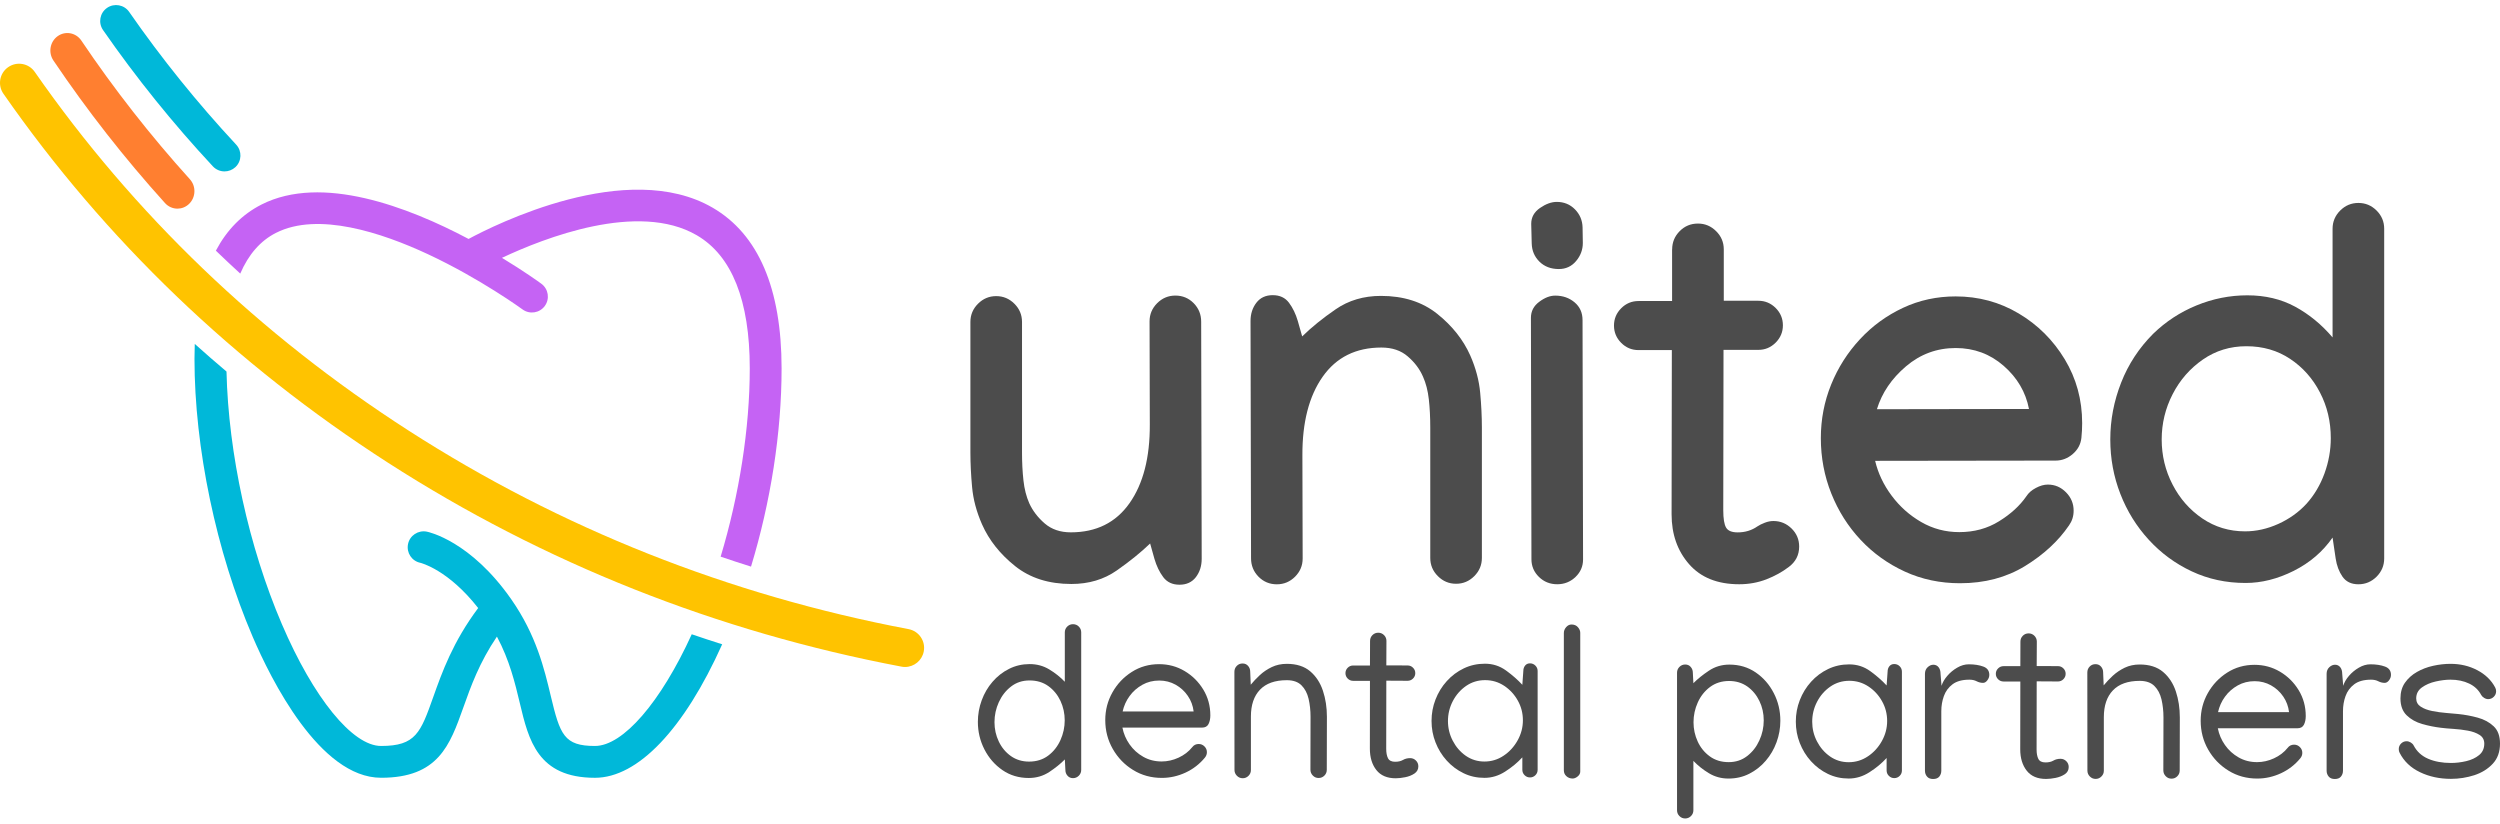
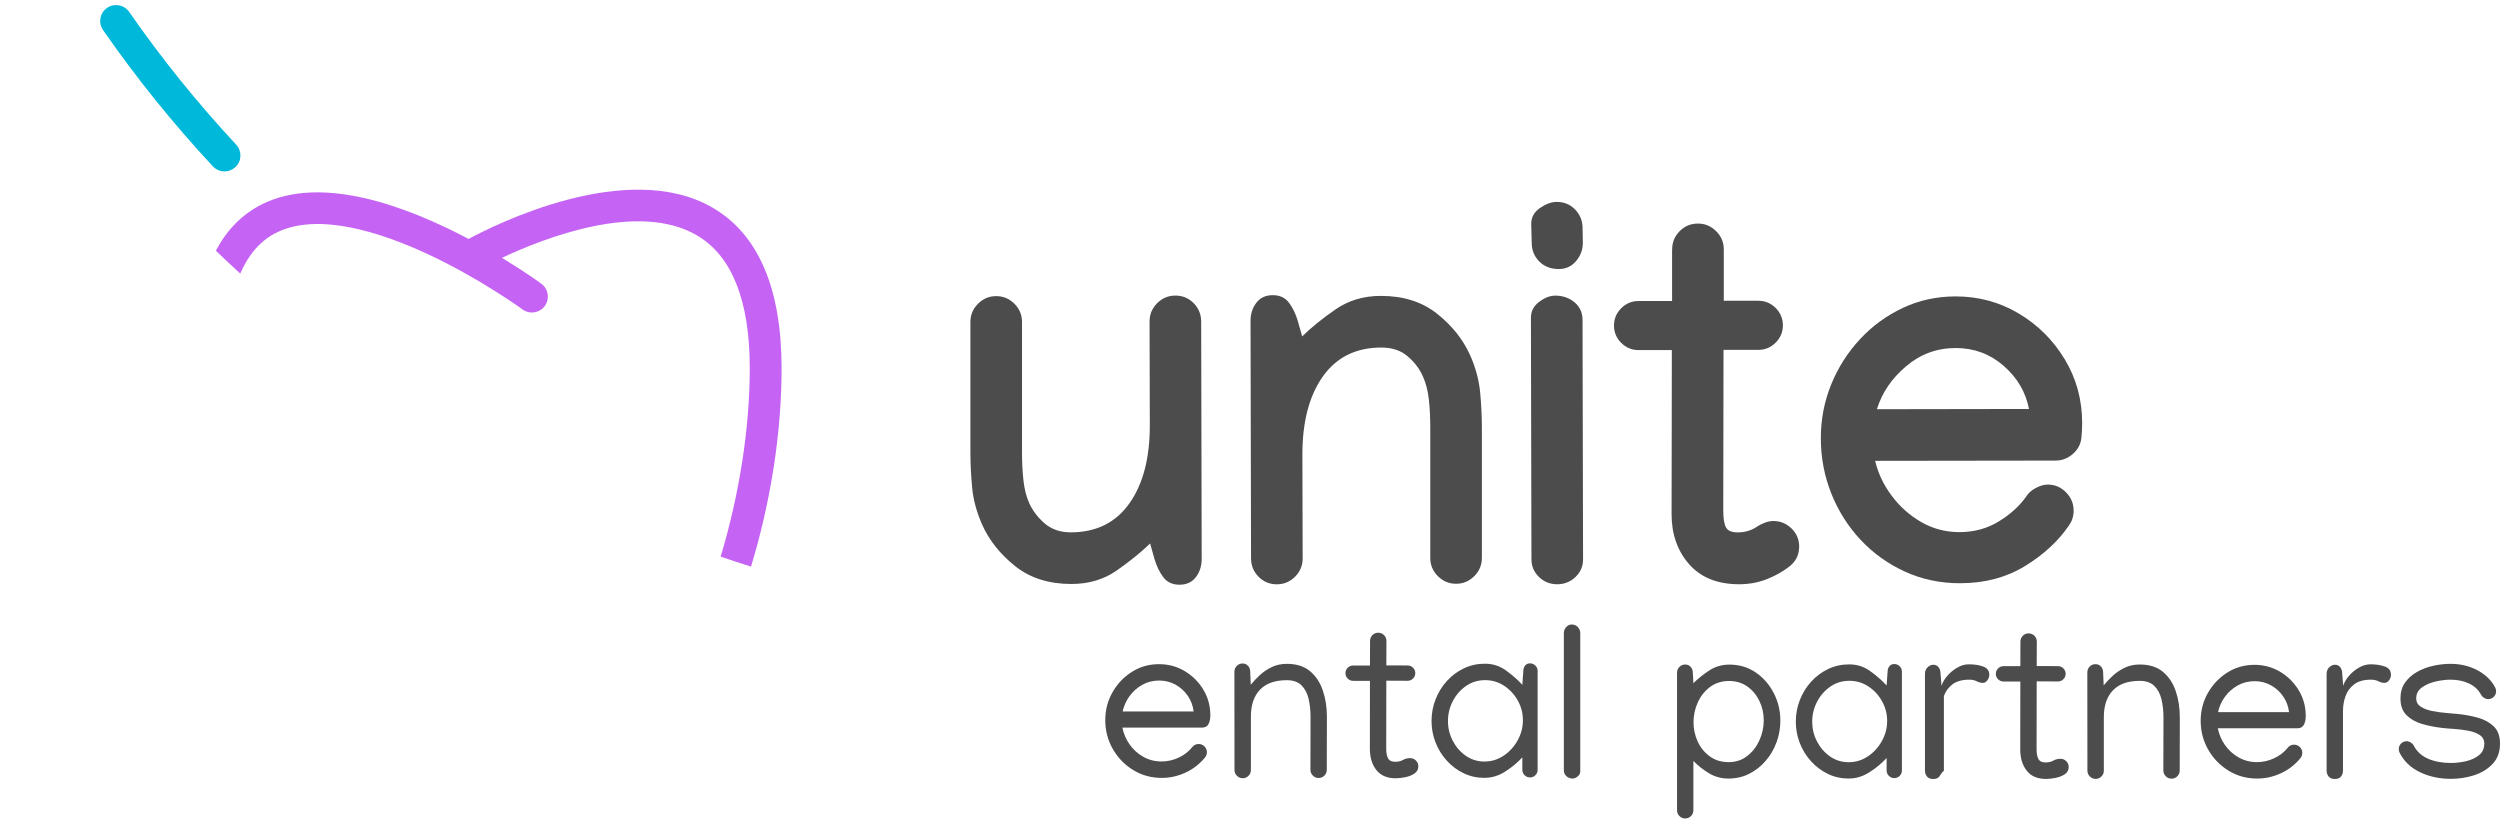
<svg xmlns="http://www.w3.org/2000/svg" width="170" height="56" viewBox="0 0 170 56" fill="none">
-   <path d="M69.957 52.903C69.284 52.903 68.687 52.726 68.168 52.368C67.648 52.011 67.24 51.542 66.941 50.96C66.644 50.378 66.495 49.755 66.495 49.086C66.495 48.582 66.582 48.093 66.755 47.623C66.928 47.151 67.172 46.731 67.49 46.364C67.806 45.996 68.181 45.701 68.612 45.485C69.042 45.266 69.514 45.158 70.022 45.158C70.507 45.158 70.951 45.279 71.353 45.522C71.754 45.764 72.106 46.045 72.407 46.361V43.003C72.407 42.849 72.461 42.719 72.569 42.609C72.678 42.501 72.81 42.445 72.963 42.445C73.121 42.445 73.253 42.499 73.361 42.609C73.467 42.717 73.522 42.849 73.522 43.003V52.356C73.522 52.509 73.467 52.639 73.359 52.749C73.249 52.858 73.119 52.914 72.965 52.914C72.812 52.914 72.686 52.86 72.591 52.749C72.494 52.641 72.446 52.509 72.446 52.356L72.409 51.641C72.126 51.929 71.777 52.211 71.362 52.488C70.944 52.764 70.477 52.903 69.957 52.903ZM69.979 51.789C70.483 51.789 70.918 51.652 71.28 51.38C71.641 51.109 71.918 50.756 72.111 50.326C72.305 49.895 72.401 49.447 72.401 48.982C72.401 48.517 72.305 48.077 72.115 47.666C71.924 47.257 71.65 46.92 71.295 46.66C70.938 46.4 70.509 46.27 70.009 46.27C69.529 46.27 69.109 46.407 68.754 46.682C68.397 46.956 68.12 47.311 67.921 47.744C67.724 48.177 67.625 48.631 67.625 49.107C67.625 49.577 67.722 50.016 67.919 50.425C68.114 50.834 68.389 51.163 68.743 51.414C69.096 51.663 69.507 51.789 69.979 51.789Z" fill="#4C4C4C" />
  <path d="M79.005 52.897C78.287 52.897 77.635 52.719 77.055 52.362C76.473 52.005 76.013 51.529 75.671 50.932C75.329 50.334 75.158 49.681 75.158 48.967C75.158 48.287 75.32 47.66 75.645 47.084C75.969 46.506 76.409 46.043 76.963 45.691C77.516 45.338 78.135 45.163 78.819 45.163C79.447 45.163 80.027 45.318 80.552 45.63C81.078 45.942 81.502 46.361 81.823 46.889C82.143 47.417 82.303 48.004 82.303 48.647C82.303 48.874 82.262 49.069 82.18 49.233C82.098 49.398 81.948 49.478 81.732 49.478H76.324C76.404 49.889 76.567 50.27 76.811 50.618C77.055 50.966 77.365 51.248 77.739 51.46C78.114 51.674 78.531 51.78 78.992 51.78C79.384 51.78 79.767 51.694 80.144 51.52C80.52 51.347 80.829 51.109 81.072 50.808C81.18 50.663 81.327 50.592 81.511 50.592C81.665 50.592 81.795 50.646 81.905 50.757C82.015 50.867 82.069 50.997 82.069 51.15C82.069 51.285 82.024 51.406 81.935 51.516C81.578 51.951 81.141 52.291 80.624 52.533C80.105 52.773 79.566 52.897 79.005 52.897ZM81.167 48.38C81.122 47.995 80.992 47.64 80.773 47.322C80.555 47.002 80.278 46.749 79.942 46.56C79.605 46.372 79.235 46.277 78.828 46.277C78.408 46.277 78.023 46.372 77.677 46.567C77.33 46.762 77.04 47.015 76.811 47.333C76.579 47.649 76.424 48 76.339 48.38H81.167Z" fill="#4C4C4C" />
  <path d="M84.495 45.117C84.649 45.117 84.774 45.171 84.87 45.282C84.965 45.39 85.014 45.522 85.014 45.675L85.051 46.561C85.229 46.342 85.436 46.126 85.672 45.905C85.908 45.686 86.179 45.507 86.482 45.36C86.785 45.215 87.126 45.141 87.503 45.141C88.163 45.141 88.691 45.31 89.089 45.645C89.487 45.983 89.777 46.424 89.959 46.972C90.141 47.519 90.23 48.11 90.23 48.744L90.221 52.347C90.221 52.501 90.167 52.633 90.059 52.741C89.951 52.849 89.819 52.903 89.665 52.903C89.511 52.903 89.379 52.849 89.271 52.736C89.163 52.624 89.109 52.494 89.109 52.338L89.117 48.742C89.117 48.303 89.072 47.894 88.983 47.515C88.894 47.138 88.734 46.835 88.501 46.602C88.269 46.37 87.936 46.253 87.505 46.253C86.698 46.253 86.09 46.47 85.679 46.9C85.268 47.331 85.062 47.939 85.062 48.72V52.362C85.062 52.516 85.008 52.646 84.898 52.756C84.787 52.866 84.657 52.92 84.504 52.92C84.35 52.92 84.22 52.864 84.11 52.754C84 52.641 83.945 52.509 83.945 52.356L83.939 45.684C83.939 45.526 83.993 45.392 84.099 45.282C84.203 45.173 84.337 45.117 84.495 45.117Z" fill="#4C4C4C" />
  <path d="M93.164 43.581C93.164 43.427 93.218 43.297 93.326 43.187C93.434 43.079 93.567 43.025 93.72 43.025C93.874 43.025 94.004 43.079 94.114 43.187C94.222 43.297 94.278 43.427 94.278 43.581L94.27 45.245L95.717 45.251C95.86 45.251 95.984 45.303 96.085 45.405C96.187 45.507 96.239 45.628 96.239 45.773C96.239 45.916 96.187 46.039 96.085 46.141C95.984 46.242 95.86 46.294 95.717 46.294L94.27 46.286L94.263 50.923C94.263 51.185 94.302 51.397 94.382 51.557C94.462 51.717 94.623 51.8 94.865 51.8C95.083 51.8 95.263 51.758 95.404 51.676C95.544 51.594 95.707 51.553 95.891 51.553C96.044 51.553 96.174 51.607 96.284 51.717C96.393 51.825 96.447 51.958 96.447 52.111C96.447 52.319 96.358 52.483 96.18 52.602C96.001 52.721 95.793 52.804 95.553 52.851C95.313 52.899 95.099 52.923 94.91 52.923C94.326 52.923 93.887 52.737 93.592 52.362C93.298 51.988 93.151 51.503 93.151 50.91L93.157 46.297H92.013C91.87 46.297 91.747 46.245 91.645 46.143C91.543 46.041 91.491 45.918 91.491 45.775C91.491 45.63 91.543 45.509 91.645 45.407C91.747 45.306 91.87 45.254 92.013 45.254H93.157L93.164 43.581Z" fill="#4C4C4C" />
  <path d="M100.978 45.132C101.508 45.132 101.984 45.286 102.408 45.593C102.83 45.9 103.203 46.223 103.519 46.567L103.586 45.63C103.586 45.485 103.625 45.364 103.705 45.262C103.785 45.16 103.895 45.108 104.04 45.108C104.185 45.108 104.306 45.16 104.408 45.262C104.51 45.364 104.559 45.485 104.559 45.63V52.345C104.559 52.49 104.51 52.611 104.408 52.713C104.306 52.814 104.183 52.866 104.04 52.866C103.897 52.866 103.774 52.814 103.672 52.713C103.57 52.613 103.519 52.49 103.519 52.345V51.499C103.192 51.856 102.804 52.178 102.356 52.464C101.909 52.752 101.437 52.894 100.941 52.894C100.431 52.894 99.959 52.791 99.522 52.578C99.087 52.368 98.706 52.083 98.377 51.719C98.05 51.358 97.797 50.947 97.615 50.481C97.433 50.018 97.345 49.534 97.345 49.023C97.345 48.519 97.433 48.032 97.615 47.565C97.797 47.097 98.052 46.679 98.381 46.316C98.71 45.95 99.095 45.662 99.537 45.45C99.978 45.238 100.459 45.132 100.978 45.132ZM103.557 48.98C103.557 48.499 103.443 48.054 103.211 47.64C102.982 47.227 102.672 46.892 102.283 46.634C101.893 46.377 101.463 46.249 100.987 46.249C100.506 46.249 100.076 46.381 99.695 46.643C99.314 46.907 99.013 47.249 98.792 47.673C98.572 48.097 98.461 48.547 98.461 49.029C98.461 49.506 98.57 49.953 98.788 50.373C99.007 50.795 99.303 51.135 99.675 51.395C100.05 51.654 100.472 51.784 100.941 51.784C101.417 51.784 101.852 51.652 102.248 51.386C102.644 51.122 102.96 50.774 103.198 50.345C103.438 49.917 103.557 49.46 103.557 48.98Z" fill="#4C4C4C" />
  <path d="M106.862 42.466C107.046 42.466 107.191 42.527 107.297 42.648C107.403 42.769 107.457 42.897 107.457 43.029V52.464C107.457 52.592 107.398 52.704 107.281 52.799C107.165 52.892 107.052 52.94 106.944 52.94C106.775 52.94 106.632 52.888 106.518 52.782C106.401 52.678 106.342 52.544 106.342 52.382V43.044C106.342 42.899 106.394 42.767 106.498 42.646C106.602 42.527 106.723 42.466 106.862 42.466Z" fill="#4C4C4C" />
  <path d="M117.602 45.193C118.275 45.193 118.872 45.372 119.393 45.729C119.913 46.087 120.322 46.554 120.618 47.134C120.917 47.712 121.064 48.339 121.064 49.012C121.064 49.516 120.977 50.005 120.804 50.475C120.631 50.947 120.387 51.364 120.069 51.734C119.753 52.105 119.378 52.397 118.95 52.615C118.521 52.834 118.05 52.942 117.535 52.942C117.05 52.942 116.606 52.821 116.204 52.578C115.803 52.336 115.451 52.055 115.15 51.739V55.097C115.15 55.251 115.096 55.381 114.988 55.491C114.879 55.599 114.747 55.656 114.594 55.656C114.44 55.656 114.308 55.602 114.2 55.491C114.092 55.383 114.038 55.251 114.038 55.097V45.745C114.038 45.591 114.092 45.461 114.2 45.351C114.308 45.242 114.44 45.186 114.594 45.186C114.747 45.186 114.873 45.24 114.968 45.351C115.063 45.459 115.113 45.591 115.113 45.745L115.15 46.459C115.431 46.171 115.782 45.89 116.197 45.613C116.615 45.331 117.082 45.193 117.602 45.193ZM117.58 46.307C117.08 46.307 116.647 46.444 116.284 46.714C115.92 46.987 115.641 47.337 115.449 47.766C115.256 48.194 115.159 48.644 115.159 49.114C115.159 49.575 115.254 50.012 115.444 50.425C115.635 50.839 115.909 51.174 116.269 51.436C116.628 51.696 117.054 51.825 117.55 51.825C118.03 51.825 118.448 51.689 118.805 51.412C119.162 51.137 119.439 50.785 119.636 50.349C119.835 49.917 119.934 49.462 119.934 48.986C119.934 48.514 119.837 48.077 119.64 47.668C119.443 47.259 119.168 46.93 118.816 46.679C118.463 46.433 118.05 46.307 117.58 46.307Z" fill="#4C4C4C" />
  <path d="M125.749 45.178C126.279 45.178 126.755 45.331 127.179 45.639C127.601 45.946 127.974 46.268 128.29 46.612L128.357 45.675C128.357 45.53 128.396 45.409 128.476 45.307C128.556 45.206 128.666 45.154 128.811 45.154C128.954 45.154 129.077 45.206 129.179 45.307C129.281 45.409 129.33 45.53 129.33 45.675V52.39C129.33 52.535 129.281 52.658 129.179 52.758C129.077 52.86 128.954 52.912 128.811 52.912C128.668 52.912 128.545 52.86 128.443 52.758C128.341 52.658 128.29 52.535 128.29 52.39V51.544C127.963 51.901 127.575 52.224 127.127 52.509C126.68 52.797 126.208 52.94 125.712 52.94C125.202 52.94 124.73 52.836 124.293 52.624C123.858 52.414 123.477 52.128 123.148 51.765C122.821 51.403 122.568 50.992 122.386 50.527C122.204 50.064 122.116 49.579 122.116 49.068C122.116 48.564 122.204 48.077 122.386 47.61C122.568 47.142 122.823 46.725 123.152 46.361C123.481 45.996 123.866 45.708 124.308 45.496C124.749 45.284 125.23 45.178 125.749 45.178ZM128.326 49.025C128.326 48.545 128.212 48.099 127.98 47.686C127.751 47.272 127.441 46.937 127.052 46.679C126.662 46.422 126.232 46.294 125.756 46.294C125.275 46.294 124.844 46.426 124.464 46.688C124.083 46.952 123.782 47.294 123.561 47.718C123.341 48.142 123.23 48.592 123.23 49.075C123.23 49.551 123.338 49.999 123.557 50.419C123.775 50.839 124.072 51.181 124.444 51.44C124.816 51.7 125.24 51.83 125.71 51.83C126.186 51.83 126.621 51.698 127.017 51.431C127.413 51.167 127.729 50.819 127.967 50.391C128.207 49.962 128.326 49.505 128.326 49.025Z" fill="#4C4C4C" />
-   <path d="M135.273 45.892C135.273 46.026 135.227 46.149 135.138 46.264C135.05 46.379 134.952 46.435 134.848 46.435C134.695 46.435 134.55 46.398 134.413 46.327C134.277 46.255 134.113 46.218 133.92 46.218C133.435 46.218 133.052 46.322 132.775 46.53C132.498 46.738 132.301 47.006 132.185 47.329C132.068 47.653 132.009 47.995 132.009 48.359V52.407C132.009 52.561 131.964 52.693 131.873 52.806C131.782 52.918 131.641 52.972 131.453 52.972C131.269 52.972 131.131 52.918 131.038 52.806C130.942 52.693 130.897 52.561 130.897 52.407V45.818C130.897 45.634 130.958 45.485 131.079 45.372C131.2 45.258 131.33 45.202 131.468 45.202C131.611 45.202 131.73 45.256 131.821 45.368C131.912 45.481 131.957 45.63 131.957 45.818L132.024 46.636C132.094 46.409 132.223 46.182 132.414 45.961C132.604 45.738 132.829 45.552 133.089 45.401C133.349 45.249 133.613 45.173 133.881 45.173C134.262 45.173 134.589 45.225 134.861 45.325C135.136 45.424 135.273 45.613 135.273 45.892Z" fill="#4C4C4C" />
+   <path d="M135.273 45.892C135.273 46.026 135.227 46.149 135.138 46.264C135.05 46.379 134.952 46.435 134.848 46.435C134.695 46.435 134.55 46.398 134.413 46.327C134.277 46.255 134.113 46.218 133.92 46.218C133.435 46.218 133.052 46.322 132.775 46.53C132.498 46.738 132.301 47.006 132.185 47.329V52.407C132.009 52.561 131.964 52.693 131.873 52.806C131.782 52.918 131.641 52.972 131.453 52.972C131.269 52.972 131.131 52.918 131.038 52.806C130.942 52.693 130.897 52.561 130.897 52.407V45.818C130.897 45.634 130.958 45.485 131.079 45.372C131.2 45.258 131.33 45.202 131.468 45.202C131.611 45.202 131.73 45.256 131.821 45.368C131.912 45.481 131.957 45.63 131.957 45.818L132.024 46.636C132.094 46.409 132.223 46.182 132.414 45.961C132.604 45.738 132.829 45.552 133.089 45.401C133.349 45.249 133.613 45.173 133.881 45.173C134.262 45.173 134.589 45.225 134.861 45.325C135.136 45.424 135.273 45.613 135.273 45.892Z" fill="#4C4C4C" />
  <path d="M137.389 43.626C137.389 43.473 137.443 43.343 137.551 43.232C137.66 43.124 137.792 43.07 137.945 43.07C138.099 43.07 138.229 43.124 138.339 43.232C138.447 43.343 138.504 43.473 138.504 43.626L138.495 45.29L139.943 45.297C140.085 45.297 140.209 45.349 140.31 45.45C140.412 45.552 140.464 45.673 140.464 45.818C140.464 45.961 140.412 46.084 140.31 46.186C140.209 46.288 140.085 46.34 139.943 46.34L138.495 46.331L138.488 50.969C138.488 51.23 138.527 51.443 138.607 51.603C138.687 51.763 138.848 51.845 139.09 51.845C139.309 51.845 139.488 51.804 139.629 51.722C139.769 51.639 139.932 51.598 140.116 51.598C140.269 51.598 140.399 51.652 140.51 51.763C140.618 51.871 140.672 52.003 140.672 52.157C140.672 52.364 140.583 52.529 140.406 52.648C140.226 52.767 140.018 52.849 139.778 52.897C139.538 52.944 139.324 52.968 139.135 52.968C138.551 52.968 138.112 52.782 137.818 52.408C137.523 52.033 137.376 51.548 137.376 50.956L137.383 46.342H136.238C136.095 46.342 135.972 46.29 135.87 46.188C135.768 46.087 135.716 45.963 135.716 45.821C135.716 45.675 135.768 45.554 135.87 45.453C135.972 45.351 136.095 45.299 136.238 45.299H137.383L137.389 43.626Z" fill="#4C4C4C" />
  <path d="M142.494 45.163C142.647 45.163 142.773 45.217 142.868 45.327C142.963 45.435 143.013 45.567 143.013 45.721L143.05 46.606C143.227 46.387 143.435 46.171 143.671 45.95C143.907 45.732 144.177 45.552 144.48 45.405C144.783 45.26 145.125 45.186 145.502 45.186C146.159 45.186 146.69 45.355 147.088 45.691C147.486 46.028 147.776 46.47 147.958 47.017C148.139 47.565 148.228 48.155 148.228 48.789L148.22 52.392C148.22 52.546 148.165 52.678 148.057 52.786C147.949 52.895 147.817 52.949 147.663 52.949C147.51 52.949 147.378 52.895 147.27 52.782C147.161 52.669 147.107 52.54 147.107 52.384L147.116 48.787C147.116 48.348 147.07 47.939 146.982 47.56C146.893 47.184 146.733 46.881 146.499 46.647C146.268 46.416 145.934 46.299 145.504 46.299C144.697 46.299 144.088 46.515 143.677 46.946C143.266 47.376 143.061 47.984 143.061 48.766V52.408C143.061 52.561 143.006 52.691 142.896 52.801C142.786 52.912 142.656 52.966 142.502 52.966C142.349 52.966 142.219 52.91 142.108 52.799C141.998 52.687 141.944 52.555 141.944 52.401L141.938 45.73C141.938 45.572 141.989 45.437 142.098 45.327C142.202 45.217 142.334 45.163 142.494 45.163Z" fill="#4C4C4C" />
  <path d="M153.493 52.942C152.775 52.942 152.123 52.765 151.543 52.407C150.961 52.05 150.5 51.574 150.158 50.977C149.816 50.38 149.646 49.726 149.646 49.012C149.646 48.333 149.808 47.705 150.132 47.13C150.457 46.554 150.896 46.089 151.45 45.736C152.004 45.383 152.623 45.208 153.307 45.208C153.935 45.208 154.514 45.364 155.04 45.675C155.566 45.987 155.99 46.407 156.311 46.935C156.631 47.463 156.791 48.049 156.791 48.692C156.791 48.919 156.75 49.114 156.668 49.278C156.585 49.443 156.436 49.523 156.22 49.523H150.812C150.892 49.934 151.054 50.315 151.299 50.663C151.543 51.012 151.853 51.293 152.227 51.505C152.601 51.719 153.019 51.825 153.48 51.825C153.872 51.825 154.255 51.739 154.631 51.566C155.008 51.393 155.317 51.155 155.56 50.854C155.668 50.709 155.815 50.637 155.999 50.637C156.153 50.637 156.282 50.691 156.393 50.802C156.501 50.91 156.557 51.042 156.557 51.196C156.557 51.33 156.512 51.451 156.423 51.561C156.066 51.996 155.629 52.336 155.112 52.578C154.592 52.819 154.054 52.942 153.493 52.942ZM155.655 48.424C155.609 48.038 155.48 47.684 155.261 47.365C155.042 47.045 154.765 46.792 154.43 46.604C154.092 46.416 153.722 46.32 153.316 46.32C152.896 46.32 152.511 46.416 152.164 46.61C151.818 46.805 151.528 47.058 151.299 47.376C151.067 47.692 150.911 48.043 150.827 48.424H155.655Z" fill="#4C4C4C" />
  <path d="M162.586 45.892C162.586 46.026 162.541 46.149 162.452 46.264C162.363 46.379 162.266 46.435 162.162 46.435C162.008 46.435 161.863 46.398 161.727 46.327C161.591 46.255 161.426 46.218 161.234 46.218C160.749 46.218 160.366 46.322 160.089 46.53C159.812 46.738 159.615 47.006 159.498 47.329C159.381 47.653 159.323 47.995 159.323 48.359V52.407C159.323 52.561 159.277 52.693 159.186 52.806C159.096 52.918 158.955 52.972 158.767 52.972C158.583 52.972 158.444 52.918 158.351 52.806C158.256 52.693 158.21 52.561 158.21 52.407V45.818C158.21 45.634 158.271 45.485 158.392 45.372C158.513 45.258 158.643 45.202 158.782 45.202C158.925 45.202 159.044 45.256 159.134 45.368C159.225 45.481 159.271 45.63 159.271 45.818L159.338 46.636C159.407 46.409 159.537 46.182 159.727 45.961C159.918 45.738 160.143 45.552 160.403 45.401C160.662 45.249 160.926 45.173 161.195 45.173C161.575 45.173 161.902 45.225 162.175 45.325C162.45 45.424 162.586 45.613 162.586 45.892Z" fill="#4C4C4C" />
  <path d="M166.639 45.141C167.303 45.141 167.907 45.284 168.455 45.572C169.002 45.859 169.407 46.251 169.669 46.744C169.714 46.824 169.736 46.911 169.736 47.004C169.736 47.153 169.682 47.279 169.576 47.383C169.47 47.487 169.342 47.541 169.193 47.541C169.104 47.541 169.011 47.513 168.918 47.454C168.825 47.398 168.758 47.329 168.717 47.251C168.539 46.913 168.269 46.658 167.903 46.483C167.537 46.307 167.113 46.218 166.628 46.218C166.321 46.218 165.988 46.26 165.624 46.342C165.263 46.424 164.951 46.558 164.692 46.744C164.432 46.931 164.302 47.179 164.302 47.491C164.302 47.733 164.406 47.922 164.614 48.056C164.821 48.19 165.081 48.287 165.391 48.35C165.7 48.411 166.014 48.454 166.334 48.48C166.654 48.504 166.927 48.53 167.154 48.553C167.604 48.599 168.048 48.679 168.485 48.8C168.92 48.919 169.281 49.114 169.569 49.387C169.857 49.657 170 50.053 170 50.568C170 51.122 169.838 51.579 169.511 51.931C169.184 52.284 168.764 52.546 168.256 52.713C167.745 52.877 167.215 52.962 166.665 52.962C165.893 52.962 165.191 52.812 164.564 52.511C163.934 52.211 163.471 51.771 163.175 51.191C163.136 51.122 163.116 51.038 163.116 50.94C163.116 50.791 163.168 50.666 163.272 50.562C163.376 50.458 163.501 50.404 163.651 50.404C163.744 50.404 163.839 50.434 163.934 50.49C164.027 50.547 164.094 50.618 164.133 50.7C164.348 51.107 164.674 51.406 165.114 51.596C165.555 51.786 166.072 51.882 166.665 51.882C167.007 51.882 167.353 51.84 167.702 51.758C168.05 51.676 168.342 51.54 168.578 51.347C168.814 51.152 168.931 50.893 168.931 50.566C168.931 50.308 168.825 50.111 168.611 49.975C168.398 49.839 168.13 49.742 167.808 49.683C167.485 49.625 167.161 49.584 166.83 49.564C166.501 49.544 166.217 49.519 165.979 49.488C165.557 49.438 165.135 49.354 164.713 49.233C164.289 49.112 163.936 48.915 163.655 48.642C163.374 48.372 163.231 47.986 163.231 47.491C163.231 47.075 163.333 46.718 163.538 46.424C163.744 46.13 164.014 45.887 164.348 45.695C164.683 45.504 165.049 45.364 165.451 45.275C165.86 45.184 166.254 45.141 166.639 45.141Z" fill="#4C4C4C" />
  <path d="M78.209 36.957C77.577 37.565 76.822 38.175 75.943 38.79C75.067 39.404 74.037 39.711 72.853 39.711C71.319 39.711 70.044 39.307 69.025 38.493C68.006 37.679 67.257 36.736 66.779 35.658C66.404 34.806 66.177 33.957 66.102 33.122C66.026 32.285 65.987 31.497 65.987 30.759V21.893C65.987 21.413 66.16 21 66.504 20.655C66.85 20.309 67.261 20.136 67.742 20.136C68.222 20.136 68.633 20.309 68.98 20.655C69.326 21 69.497 21.413 69.497 21.893V30.759C69.497 31.439 69.529 32.075 69.594 32.666C69.659 33.256 69.791 33.773 69.988 34.217C70.222 34.732 70.574 35.193 71.042 35.596C71.509 35.998 72.1 36.199 72.814 36.199C74.545 36.199 75.878 35.539 76.809 34.215C77.739 32.893 78.198 31.11 78.187 28.861L78.17 21.854C78.17 21.374 78.343 20.963 78.687 20.617C79.033 20.273 79.445 20.099 79.925 20.099C80.416 20.099 80.832 20.273 81.171 20.617C81.509 20.963 81.68 21.38 81.68 21.872L81.715 38.006C81.715 38.487 81.582 38.9 81.321 39.244C81.057 39.588 80.684 39.761 80.206 39.761C79.726 39.761 79.358 39.588 79.1 39.244C78.843 38.9 78.644 38.487 78.503 38.006L78.209 36.957Z" fill="#4C4C4C" />
  <path d="M88.548 22.876C89.18 22.257 89.938 21.642 90.823 21.034C91.706 20.424 92.733 20.121 93.904 20.121C95.438 20.121 96.713 20.528 97.73 21.339C98.749 22.153 99.498 23.096 99.978 24.174C100.353 25.027 100.578 25.875 100.653 26.712C100.729 27.548 100.768 28.335 100.768 29.073V37.939C100.768 38.42 100.595 38.833 100.251 39.177C99.905 39.523 99.494 39.696 99.013 39.696C98.533 39.696 98.12 39.523 97.775 39.177C97.429 38.833 97.258 38.42 97.258 37.939V29.073C97.258 28.383 97.226 27.745 97.161 27.158C97.096 26.574 96.964 26.059 96.765 25.615C96.542 25.1 96.198 24.639 95.728 24.237C95.261 23.832 94.664 23.633 93.936 23.633C92.205 23.633 90.872 24.293 89.942 25.617C89.011 26.94 88.553 28.725 88.563 30.971L88.581 37.978C88.581 38.459 88.408 38.87 88.064 39.216C87.717 39.56 87.306 39.733 86.826 39.733C86.335 39.733 85.919 39.56 85.579 39.216C85.24 38.87 85.071 38.452 85.071 37.961L85.036 21.826C85.036 21.346 85.168 20.935 85.432 20.588C85.696 20.244 86.066 20.071 86.547 20.071C87.027 20.071 87.395 20.244 87.652 20.588C87.91 20.935 88.109 21.346 88.25 21.826L88.548 22.876Z" fill="#4C4C4C" />
  <path d="M104.103 21.612C104.103 21.166 104.289 20.805 104.666 20.524C105.04 20.242 105.404 20.102 105.754 20.102C106.269 20.102 106.706 20.253 107.07 20.558C107.433 20.863 107.613 21.266 107.613 21.77V21.787L107.648 38.043C107.648 38.511 107.474 38.911 107.13 39.238C106.784 39.566 106.373 39.729 105.893 39.729C105.401 39.729 104.986 39.562 104.646 39.229C104.306 38.896 104.138 38.495 104.138 38.028L104.103 21.612ZM106.001 18.295C105.462 18.295 105.023 18.126 104.685 17.795C104.345 17.459 104.17 17.048 104.157 16.557L104.123 15.222C104.123 14.776 104.322 14.417 104.72 14.142C105.118 13.867 105.499 13.729 105.86 13.729C106.351 13.729 106.765 13.898 107.098 14.237C107.431 14.577 107.604 14.986 107.615 15.466L107.632 16.52C107.632 16.977 107.481 17.388 107.176 17.749C106.871 18.113 106.479 18.295 106.001 18.295Z" fill="#4C4C4C" />
  <path d="M113.707 16.959C113.707 16.479 113.876 16.066 114.215 15.722C114.555 15.376 114.97 15.202 115.462 15.202C115.942 15.202 116.353 15.376 116.699 15.722C117.046 16.066 117.217 16.479 117.217 16.959V20.452H119.569C120.025 20.452 120.417 20.617 120.746 20.943C121.073 21.272 121.237 21.664 121.237 22.121C121.237 22.577 121.073 22.969 120.746 23.298C120.417 23.627 120.025 23.791 119.569 23.791H117.199L117.182 34.659V34.693C117.182 35.267 117.247 35.663 117.375 35.877C117.502 36.096 117.766 36.202 118.164 36.202C118.669 36.202 119.112 36.067 119.5 35.797C119.64 35.704 119.809 35.619 120.008 35.544C120.207 35.468 120.4 35.429 120.588 35.429C121.069 35.429 121.48 35.598 121.826 35.938C122.172 36.277 122.343 36.686 122.343 37.164C122.343 37.74 122.107 38.201 121.64 38.552C121.194 38.891 120.686 39.173 120.112 39.396C119.539 39.616 118.924 39.729 118.268 39.729C116.795 39.729 115.659 39.276 114.862 38.368C114.066 37.461 113.668 36.329 113.668 34.972V34.814L113.685 23.806H111.419C110.963 23.806 110.571 23.644 110.242 23.315C109.915 22.986 109.751 22.595 109.751 22.138C109.751 21.681 109.915 21.29 110.242 20.961C110.571 20.632 110.963 20.47 111.419 20.47H113.702V16.959H113.707Z" fill="#4C4C4C" />
  <path d="M132.983 20.156C134.539 20.156 135.968 20.541 137.268 21.314C138.569 22.086 139.612 23.125 140.402 24.43C141.191 25.737 141.587 27.184 141.587 28.775C141.587 29.104 141.57 29.437 141.535 29.777C141.488 30.21 141.293 30.575 140.947 30.874C140.601 31.172 140.211 31.32 139.78 31.32L127.509 31.337C127.708 32.179 128.082 32.971 128.632 33.706C129.181 34.444 129.852 35.042 130.642 35.498C131.432 35.955 132.295 36.184 133.232 36.184C134.239 36.184 135.139 35.94 135.935 35.446C136.731 34.955 137.35 34.388 137.796 33.743C137.937 33.52 138.151 33.332 138.437 33.181C138.722 33.029 138.995 32.951 139.252 32.951C139.733 32.951 140.144 33.127 140.49 33.479C140.837 33.83 141.007 34.245 141.007 34.726C141.007 35.102 140.901 35.433 140.692 35.728C139.967 36.792 138.969 37.714 137.699 38.493C136.429 39.27 134.957 39.66 133.282 39.66C131.936 39.66 130.687 39.398 129.534 38.87C128.381 38.342 127.377 37.623 126.522 36.71C125.667 35.797 125.003 34.747 124.529 33.559C124.055 32.371 123.817 31.116 123.817 29.792C123.817 28.517 124.051 27.301 124.518 26.15C124.985 24.997 125.639 23.971 126.476 23.069C127.314 22.166 128.288 21.456 129.4 20.935C130.512 20.413 131.709 20.156 132.983 20.156ZM137.971 27.81C137.749 26.663 137.175 25.685 136.251 24.878C135.325 24.07 134.239 23.666 132.986 23.666C131.711 23.666 130.584 24.081 129.606 24.912C128.627 25.745 127.97 26.715 127.63 27.827L137.971 27.81Z" fill="#4C4C4C" />
-   <path d="M143.5 29.881C143.5 28.558 143.747 27.271 144.238 26.018C144.729 24.765 145.456 23.659 146.415 22.698C147.27 21.867 148.252 21.225 149.364 20.768C150.477 20.311 151.63 20.082 152.822 20.082C154.039 20.082 155.123 20.342 156.07 20.855C157.018 21.37 157.867 22.066 158.615 22.945V15.555C158.615 15.075 158.788 14.664 159.133 14.317C159.479 13.973 159.89 13.8 160.37 13.8C160.851 13.8 161.262 13.973 161.608 14.317C161.954 14.664 162.125 15.075 162.125 15.555V37.976C162.125 38.456 161.952 38.867 161.608 39.214C161.262 39.558 160.851 39.731 160.37 39.731C159.89 39.731 159.531 39.558 159.29 39.214C159.05 38.867 158.897 38.456 158.825 37.976L158.615 36.554C157.949 37.513 157.068 38.268 155.973 38.818C154.878 39.367 153.788 39.642 152.699 39.642C151.377 39.642 150.156 39.378 149.038 38.852C147.919 38.327 146.945 37.61 146.114 36.701C145.283 35.795 144.638 34.756 144.184 33.585C143.729 32.417 143.5 31.179 143.5 29.881ZM152.664 36.132C153.424 36.132 154.181 35.963 154.93 35.624C155.679 35.284 156.317 34.827 156.843 34.254C157.369 33.67 157.776 32.984 158.064 32.198C158.349 31.415 158.494 30.612 158.494 29.792C158.494 28.669 158.25 27.634 157.756 26.686C157.265 25.736 156.59 24.977 155.729 24.404C154.867 23.83 153.876 23.544 152.753 23.544C151.652 23.544 150.667 23.845 149.795 24.449C148.923 25.053 148.237 25.836 147.741 26.801C147.244 27.766 146.995 28.794 146.995 29.883C146.995 30.971 147.239 31.992 147.733 32.947C148.224 33.901 148.899 34.669 149.76 35.256C150.619 35.838 151.589 36.132 152.664 36.132Z" fill="#4C4C4C" />
  <path d="M48.459 14.123C42.653 10.751 33.61 15.306 31.863 16.248C27.73 14.058 21.879 11.833 17.787 13.906C16.465 14.577 15.428 15.627 14.679 17.046C15.225 17.572 15.776 18.091 16.337 18.604C16.899 17.302 17.707 16.373 18.765 15.836C21.625 14.384 25.964 15.823 29.1 17.286C32.653 18.944 35.503 21.019 35.533 21.041C36.016 21.394 36.693 21.29 37.046 20.807C37.399 20.325 37.295 19.649 36.812 19.294C36.674 19.193 35.665 18.461 34.133 17.533C37.003 16.181 43.393 13.677 47.377 15.995C49.77 17.386 50.984 20.433 50.984 25.051C50.984 29.132 50.268 33.657 49.004 37.853C49.688 38.086 50.376 38.312 51.069 38.53C52.408 34.124 53.148 29.42 53.148 25.051C53.146 19.606 51.568 15.93 48.459 14.123Z" fill="#C563F4" />
-   <path d="M47.039 43.13C44.929 47.757 42.365 50.726 40.456 50.726C38.357 50.726 38.082 49.964 37.452 47.324C37.013 45.483 36.468 43.193 34.771 40.759C32.001 36.786 29.143 36.175 29.024 36.152C28.437 36.035 27.862 36.414 27.745 37C27.628 37.586 28 38.153 28.587 38.272C28.606 38.277 30.469 38.729 32.516 41.347C30.796 43.645 30.058 45.719 29.465 47.387C28.602 49.817 28.277 50.726 25.914 50.726C23.971 50.726 21.322 47.471 19.165 42.436C16.916 37.188 15.531 30.837 15.402 25.265C14.672 24.648 13.952 24.023 13.244 23.387C13.231 23.718 13.225 24.055 13.225 24.401C13.225 30.45 14.703 37.511 17.176 43.286C18.412 46.173 21.74 52.888 25.914 52.888C29.807 52.888 30.593 50.674 31.506 48.11C32.017 46.673 32.59 45.065 33.791 43.288C34.654 44.907 35.02 46.439 35.351 47.824C35.944 50.315 36.559 52.89 40.458 52.89C43.375 52.89 46.522 49.584 49.108 43.812C48.413 43.591 47.723 43.366 47.039 43.13Z" fill="#00B8D9" />
-   <path d="M61.542 45.355C61.462 45.355 61.38 45.349 61.3 45.331C48.74 42.953 36.992 38.288 26.38 31.462C15.951 24.754 7.155 16.315 0.232 6.373C-0.177 5.785 -0.032 4.975 0.557 4.566C1.146 4.157 1.955 4.3 2.364 4.891C9.089 14.551 17.642 22.757 27.784 29.279C38.113 35.922 49.551 40.465 61.782 42.78C62.488 42.914 62.951 43.594 62.816 44.297C62.697 44.92 62.152 45.355 61.542 45.355Z" fill="#FFC300" />
-   <path d="M12.067 14.188C11.758 14.188 11.448 14.06 11.221 13.809C8.466 10.762 5.915 7.501 3.632 4.114C3.268 3.573 3.398 2.833 3.922 2.459C4.446 2.084 5.166 2.219 5.53 2.757C7.748 6.051 10.232 9.223 12.911 12.188C13.346 12.668 13.32 13.421 12.853 13.869C12.63 14.082 12.348 14.188 12.067 14.188Z" fill="#FF7F30" />
  <path d="M15.268 11.656C14.978 11.656 14.688 11.539 14.476 11.312C11.764 8.399 9.252 5.281 7.006 2.043C6.666 1.552 6.787 0.879 7.278 0.537C7.769 0.197 8.443 0.319 8.784 0.81C10.972 3.963 13.42 6.999 16.06 9.836C16.466 10.273 16.443 10.957 16.006 11.366C15.798 11.558 15.532 11.656 15.268 11.656Z" fill="#00B8D9" />
</svg>